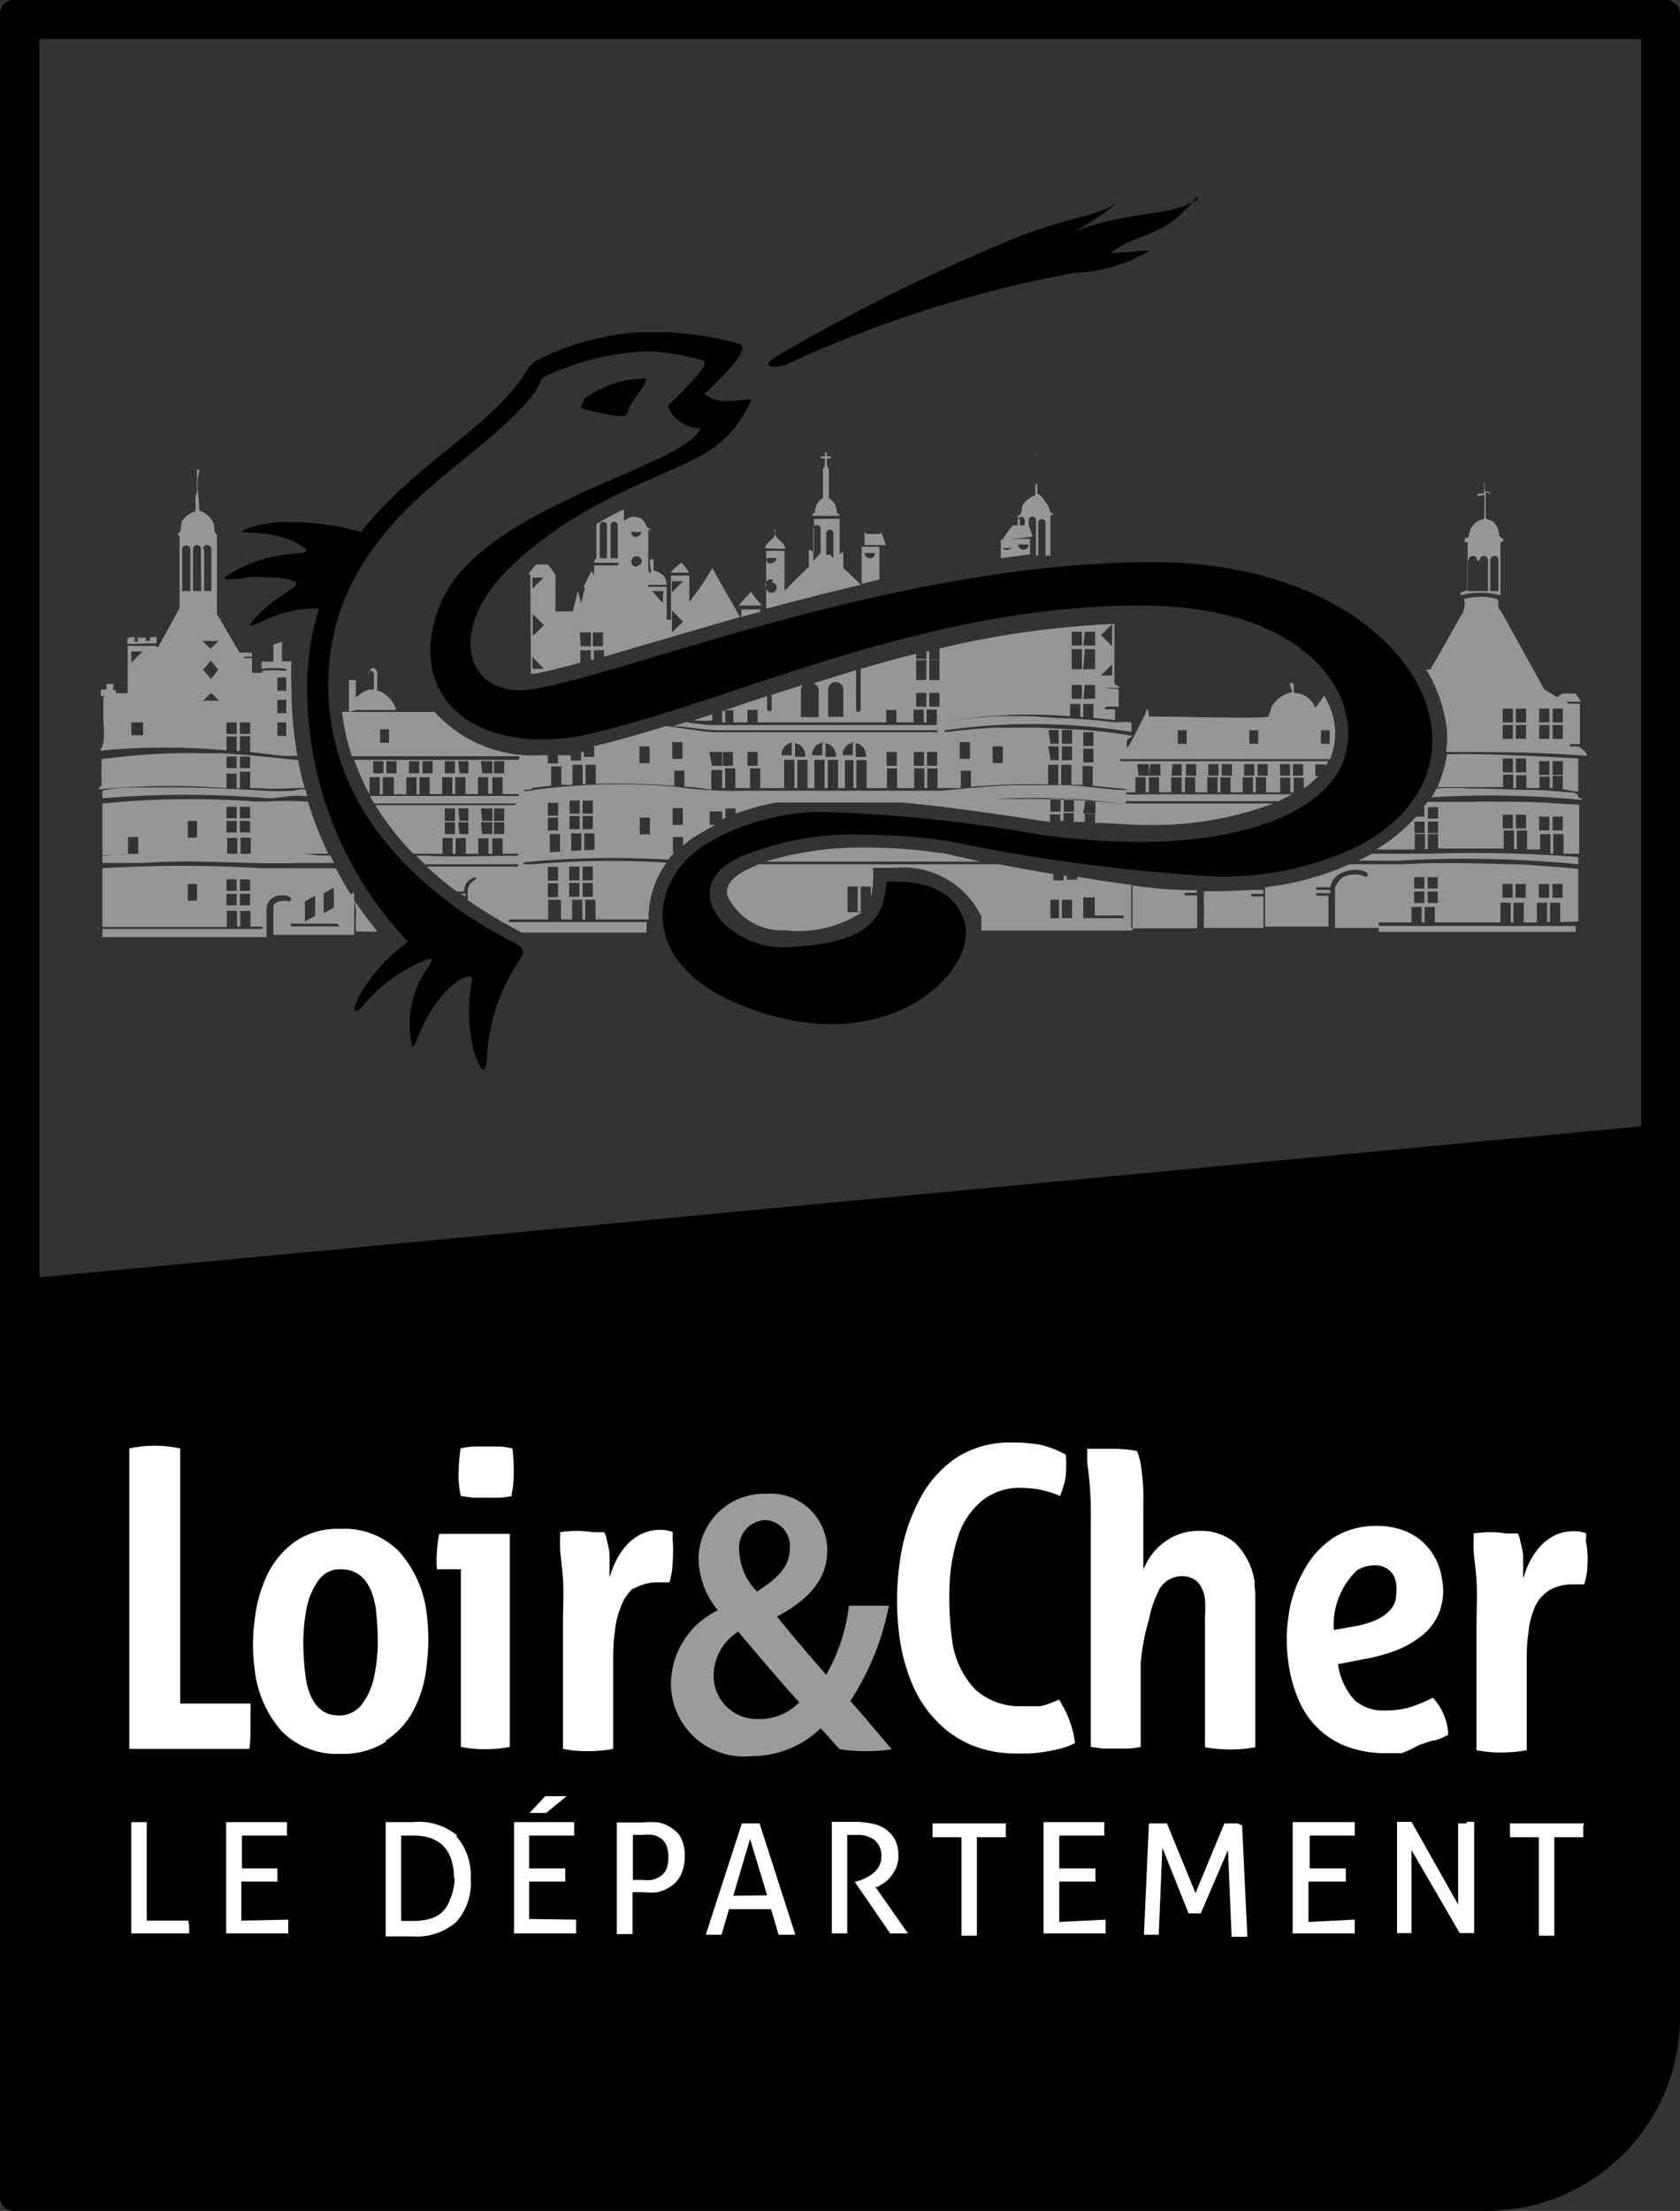
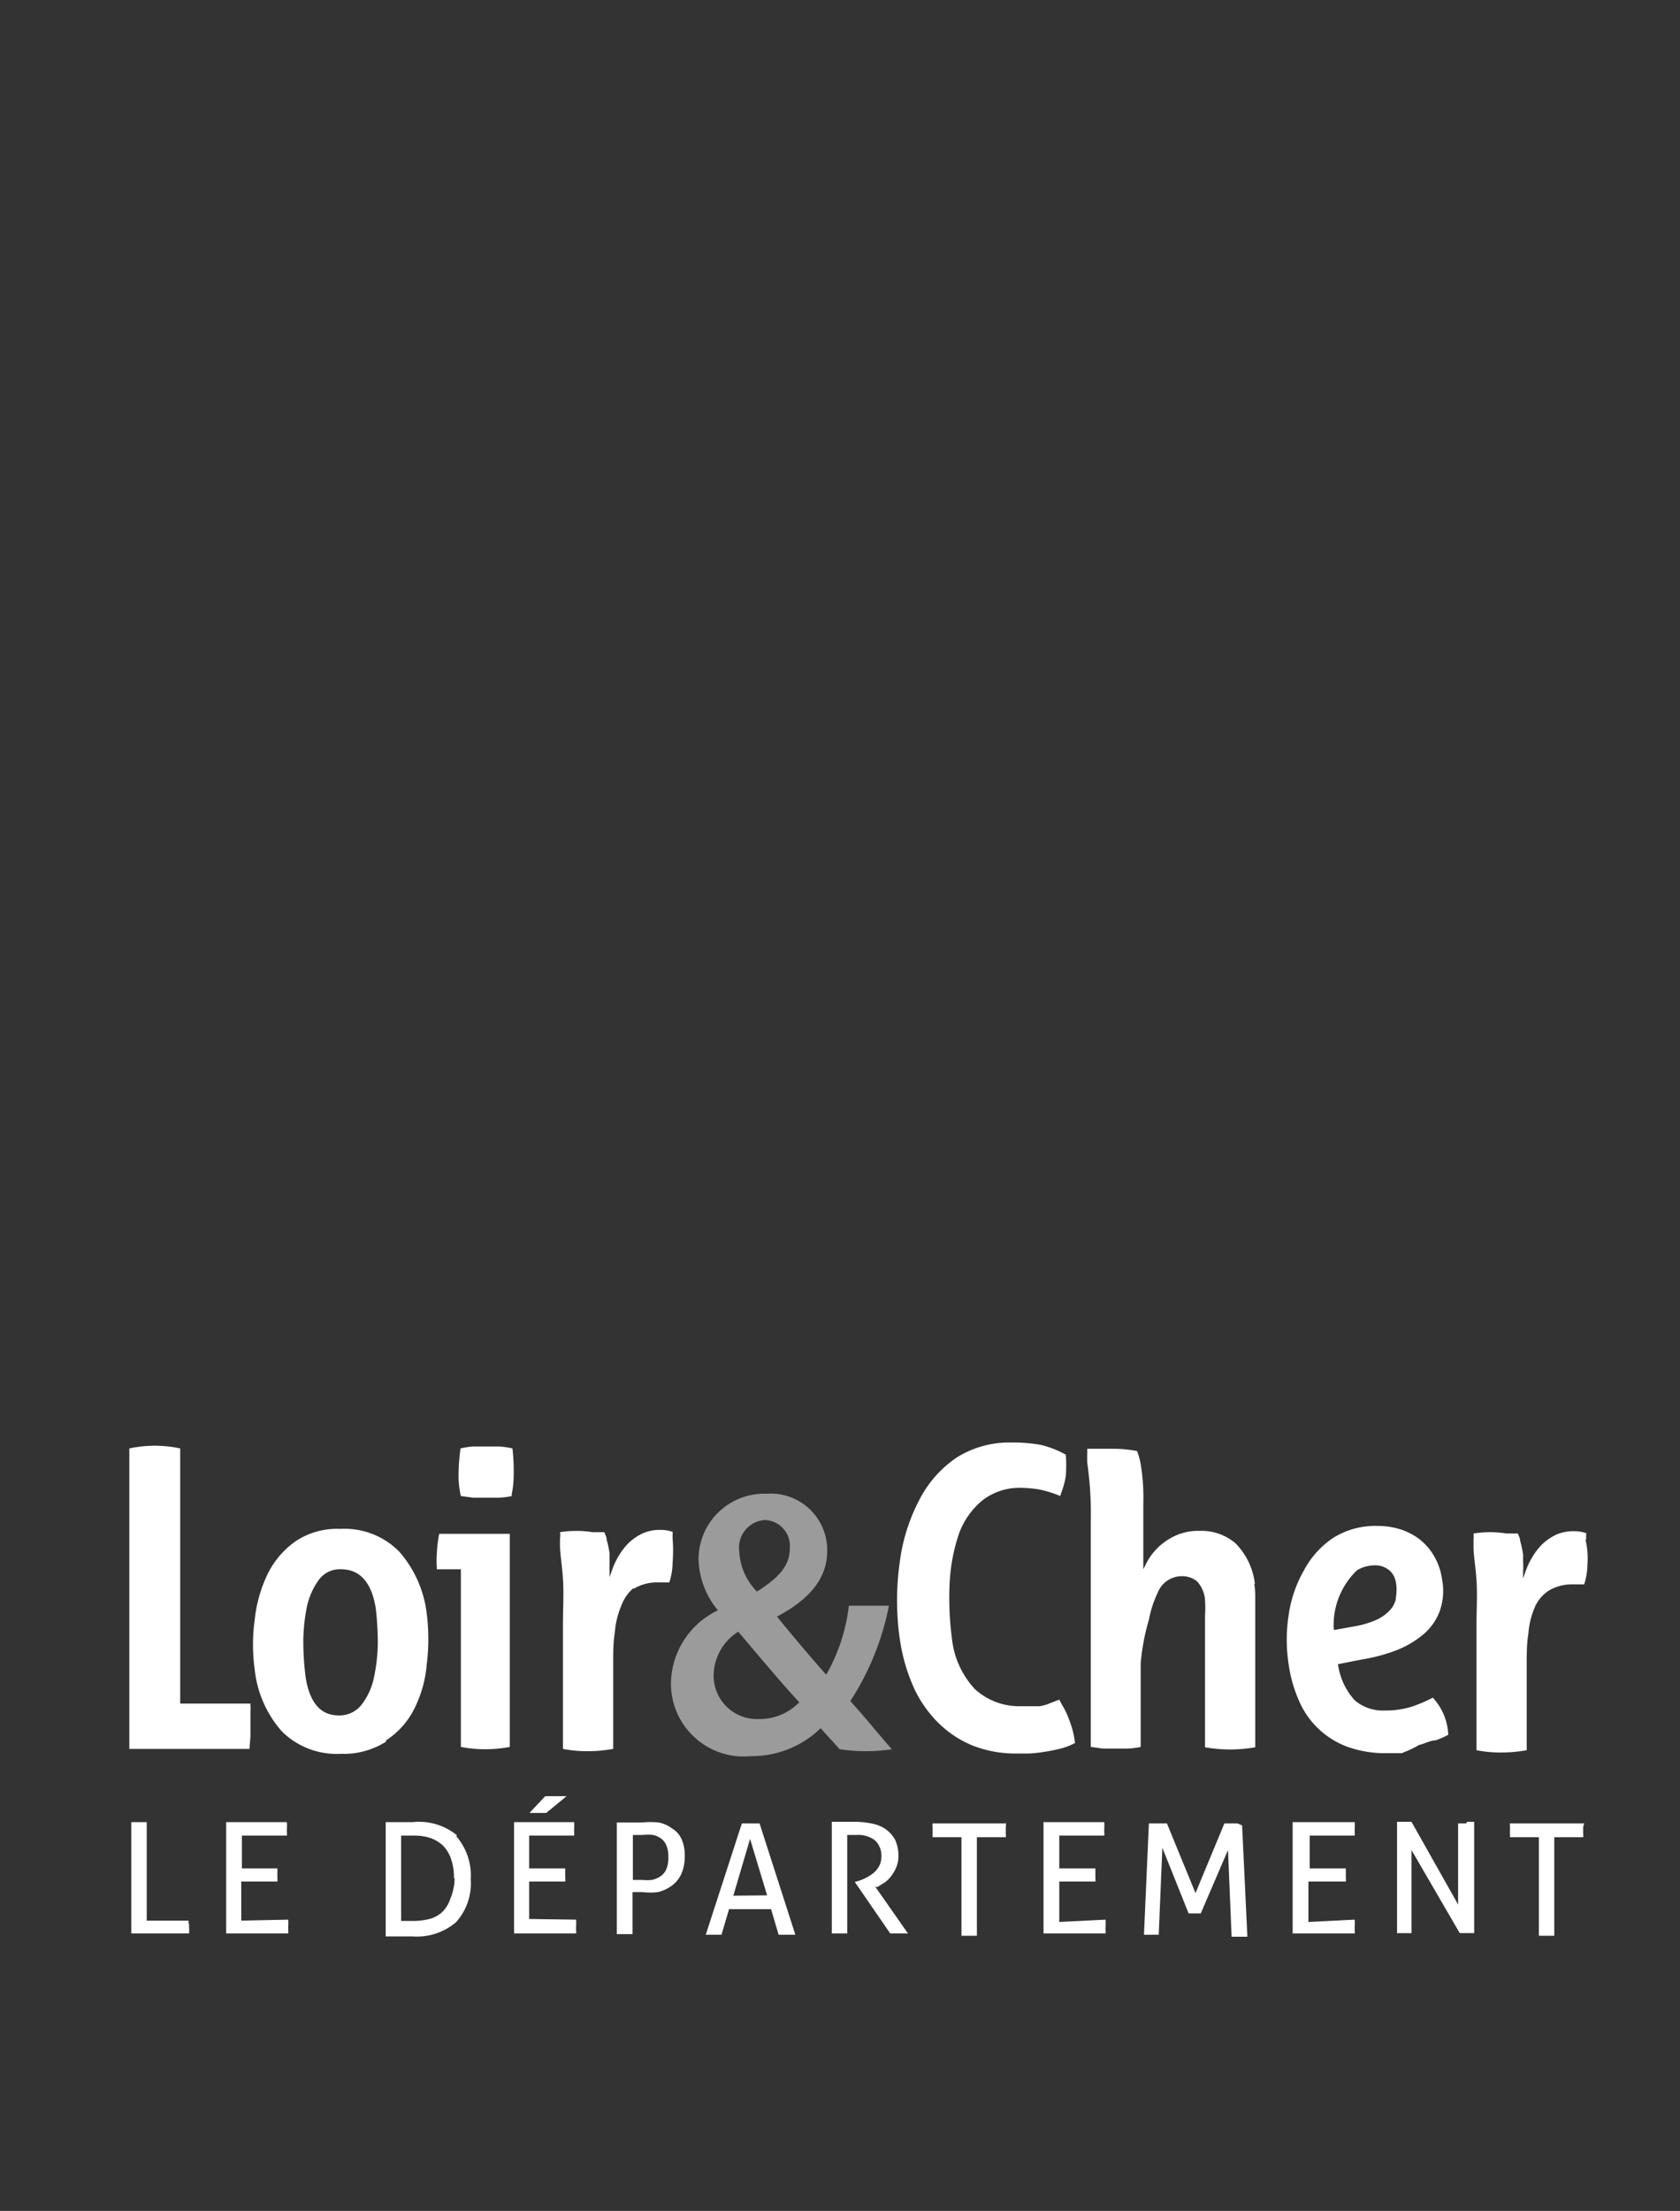
<svg xmlns="http://www.w3.org/2000/svg" id="Calque_1" data-name="Calque 1" viewBox="0 0 51.18 67.33">
  <rect x="0" y="0" width="51.18" height="67.33" fill="#333333" stroke="none" />
  <defs>
    <style>.cls-1{fill:#fff;}.cls-2{fill:#9c9b9b;}.cls-3{fill:#969696;}</style>
  </defs>
-   <path d="M50.75,0H.42a.42.42,0,0,0-.3.12A.42.42,0,0,0,0,.42V66.91a.42.42,0,0,0,.42.42H45.35a5.9,5.9,0,0,0,5.83-5.81V.43A.43.43,0,0,0,50.75,0ZM50,34.3,1.2,38.9V1.19H50Z" />
  <path class="cls-1" d="M5.76,58.57v.1a1.34,1.34,0,0,1,0,.21H4V55.49h.47v3H5.74a.36.36,0,0,1,0,.11m1.61-.11V57.3h1.1a.34.34,0,0,0,0-.1V57s0-.07,0-.1H7.37v-1H8.74a.34.34,0,0,0,0-.1V55.7a1.41,1.41,0,0,0,0-.21H6.89v3.39H8.78a.34.34,0,0,0,0-.1v-.11a1.41,1.41,0,0,0,0-.21Zm6.55-2.57a1.81,1.81,0,0,1,.44,1.3,1.76,1.76,0,0,1-.45,1.32,1.84,1.84,0,0,1-1.33.43l-.44,0-.37,0V55.49l.38,0,.44,0A1.83,1.83,0,0,1,13.92,55.89Zm-.07,1.29a1.72,1.72,0,0,0-.09-.6,1.05,1.05,0,0,0-.25-.41,1.09,1.09,0,0,0-.39-.23,1.59,1.59,0,0,0-.5-.07h-.19l-.19,0v2.6l.16,0h.2a2,2,0,0,0,.5-.06.92.92,0,0,0,.39-.21,1,1,0,0,0,.25-.41A1.66,1.66,0,0,0,13.85,57.18Zm2.55-2h.26l.62-.51-.15,0h-.34l-.16,0-.48.51h.25Zm-.26,3.23V57.3h1.1a.34.34,0,0,0,0-.1V57s0-.07,0-.1h-1.1v-1h1.37a.34.34,0,0,0,0-.1V55.7a1.41,1.41,0,0,0,0-.21H15.66v3.39h1.89a.34.34,0,0,0,0-.1v-.11a1.41,1.41,0,0,0,0-.21ZM20.76,56a1.19,1.19,0,0,1,.1.53,1.28,1.28,0,0,1-.11.55.91.91,0,0,1-.29.35,1.18,1.18,0,0,1-.41.19,1.83,1.83,0,0,1-.47,0h-.31V58.9h-.48V55.5l.17,0,.2,0h.41a2.63,2.63,0,0,1,.49,0,1,1,0,0,1,.41.18A.72.72,0,0,1,20.76,56Zm-.4.53a.81.81,0,0,0-.06-.33.49.49,0,0,0-.16-.21.64.64,0,0,0-.25-.11,1.55,1.55,0,0,0-.31,0h-.3v1.37h.29a1.43,1.43,0,0,0,.29,0,.76.76,0,0,0,.26-.11.49.49,0,0,0,.18-.22A.88.88,0,0,0,20.36,56.54Zm2.78-1,1.09,3.39h-.51l-.23-.78H22.21l-.23.78H21.5l1.1-3.39h.54Zm.23,2.19L22.85,56l-.51,1.73Zm3.35-.25.23-.14a1,1,0,0,0,.21-.21,1.17,1.17,0,0,0,.15-.27.88.88,0,0,0,.06-.33,1.13,1.13,0,0,0-.11-.51,1,1,0,0,0-.3-.32,1.11,1.11,0,0,0-.42-.16,2.5,2.5,0,0,0-.47-.05H25.7l-.17,0-.19,0v3.4h.47v-3h.3a.85.85,0,0,1,.54.16.63.63,0,0,1,.2.5.59.59,0,0,1-.08.31.7.7,0,0,1-.2.22,1.35,1.35,0,0,1-.26.15,1.43,1.43,0,0,1-.27.09h0v0l1.08,1.57h.54l-1-1.43Zm3.92-1.94H28.41a.34.34,0,0,0,0,.1v.22s0,.07,0,.1h.88v3h.47v-3h.88a.37.37,0,0,0,0-.11v-.21A.34.34,0,0,0,30.64,55.49Zm1.63,3V57.3h1.1a.34.34,0,0,0,0-.1V57s0-.07,0-.1h-1.1v-1h1.37a.34.34,0,0,0,0-.1V55.7a1.41,1.41,0,0,0,0-.21H31.79v3.39h1.89a.34.34,0,0,0,0-.1v-.11a1.41,1.41,0,0,0,0-.21Zm5.43-3h-.4l-.88,2.12-.87-2.12H35l-.15,3.39h.45l.11-2.65.8,2h.37l.83-1.93.11,2.64H38l-.16-3.39Zm2.16,3V57.3H41a.34.34,0,0,0,0-.1V57s0-.07,0-.1h-1.1v-1h1.37a.34.34,0,0,0,0-.1V55.7a1.41,1.41,0,0,0,0-.21H39.38v3.39h1.89a.34.34,0,0,0,0-.1v-.11a1.41,1.41,0,0,0,0-.21Zm4.8-3h-.24V58L43,55.48h-.44v3.39H43V56.34l1.47,2.53h.44V55.48h-.21Zm3.6,0H46a.34.34,0,0,0,0,.1s0,.07,0,.11a.45.45,0,0,0,0,.11s0,.07,0,.1h.88v3h.47v-3h.88a.37.37,0,0,0,0-.11v-.21A.34.34,0,0,0,48.26,55.49ZM7.63,52.88c0-.13,0-.27,0-.4s0-.24,0-.38a.35.35,0,0,0,0-.13.64.64,0,0,1,0-.09H5.49V44.11a3.68,3.68,0,0,0-1.55,0v9.15H7.6Zm4.13.16a2.41,2.41,0,0,1-1.38.37,2.37,2.37,0,0,1-1.79-.68,3.38,3.38,0,0,1-.83-1.88,5.6,5.6,0,0,1,0-1.53,4.26,4.26,0,0,1,.39-1.38,2.66,2.66,0,0,1,.85-1,2.27,2.27,0,0,1,1.36-.38,2.34,2.34,0,0,1,1.8.69A3.47,3.47,0,0,1,13,49.14a6.21,6.21,0,0,1,0,1.55,3.71,3.71,0,0,1-.39,1.37A2.44,2.44,0,0,1,11.76,53Zm-.25-3A9.38,9.38,0,0,0,11.45,49c-.12-.8-.48-1.21-1.06-1.21a.79.79,0,0,0-.69.34,2.16,2.16,0,0,0-.35.8A5.51,5.51,0,0,0,9.24,50a8.61,8.61,0,0,0,.07,1.07c.12.78.46,1.17,1,1.17a.85.85,0,0,0,.7-.32,2,2,0,0,0,.37-.78A5.29,5.29,0,0,0,11.51,50Zm4.1-5.93a2.44,2.44,0,0,0-.39-.06l-.4,0-.4,0a2.28,2.28,0,0,0-.39.06,6,6,0,0,0-.06.82,2.7,2.7,0,0,0,.07.63v0l.38.05h.79a2.32,2.32,0,0,0,.38-.05v-.06a3,3,0,0,0,.06-.6A6.09,6.09,0,0,0,15.61,44.1Zm-2.3,3.17a3,3,0,0,0,0,.51h0v0s0,0,0,0h.73v5.41a3.9,3.9,0,0,0,.73.07,4.06,4.06,0,0,0,.76-.07V46.71H13.38A3.73,3.73,0,0,0,13.31,47.27Zm6,1.1a1.39,1.39,0,0,1,.75-.19h.21l.12,0a2,2,0,0,0,.1-.6,4.54,4.54,0,0,0,0-.74l0-.12a.24.24,0,0,0,0-.08,1.14,1.14,0,0,0-.39-.06,1.29,1.29,0,0,0-.53.11,1.65,1.65,0,0,0-.41.28,2,2,0,0,0-.31.4,2.27,2.27,0,0,0-.21.45l-.07.2v-.22c0-.11,0-.2,0-.28l0-.23a3.6,3.6,0,0,0-.09-.42c0-.08-.05-.16-.07-.22l-.35,0a3.23,3.23,0,0,0-1,0,.57.57,0,0,1,0,.18l0,.24c0,.23.06.55.09,1s0,.9,0,1.43l0,3.75a3.81,3.81,0,0,0,.75.07,4.42,4.42,0,0,0,.78-.07l0-2.54c0-.38,0-.72.05-1a2.54,2.54,0,0,1,.19-.8A1.29,1.29,0,0,1,19.29,48.37Zm18.92-.14A2.1,2.1,0,0,0,37.64,47a1.59,1.59,0,0,0-1.09-.38,1.7,1.7,0,0,0-1,.29,1.84,1.84,0,0,0-.65.74l-.07.14,0-2a6.19,6.19,0,0,0-.07-1.14,2.18,2.18,0,0,0-.12-.46,3.78,3.78,0,0,0-.71-.07l-.42,0-.39,0a1.36,1.36,0,0,1,0,.17c0,.07,0,.15,0,.24a11.14,11.14,0,0,1,.11,1.82l0,6.85.37.05h.77a2.47,2.47,0,0,0,.38-.05l0-2.54A6.51,6.51,0,0,1,35,49.33a3.36,3.36,0,0,1,.27-.83A.79.79,0,0,1,36,48a.72.72,0,0,1,.47.16.94.94,0,0,1,.24.56,3.79,3.79,0,0,1,0,.49v4a4.37,4.37,0,0,0,1.53,0V49.09c0-.16,0-.31,0-.46S38.23,48.35,38.21,48.23Zm4.51,5.15-.48,0a3.4,3.4,0,0,1-1.2-.19,2.57,2.57,0,0,1-1.48-1.39,4.22,4.22,0,0,1-.32-1.11,4.91,4.91,0,0,1,0-1.53,3.8,3.8,0,0,1,.46-1.34,2.73,2.73,0,0,1,.9-1,2.41,2.41,0,0,1,1.33-.36,2.32,2.32,0,0,1,.7.1,1.9,1.9,0,0,1,.6.31,1.8,1.8,0,0,1,.44.51,1.93,1.93,0,0,1,.24.7,1.84,1.84,0,0,1-.08,1,1.7,1.7,0,0,1-.51.7,2.92,2.92,0,0,1-.81.47,5.24,5.24,0,0,1-1,.27l-.77.15v0a2.06,2.06,0,0,0,.51,1.1,1.32,1.32,0,0,0,.93.31,2.64,2.64,0,0,0,.79-.11,4.48,4.48,0,0,0,.66-.28v0a1.77,1.77,0,0,1,.47,1.13v0a2.4,2.4,0,0,1-.39.17c-.16,0-.32.1-.5.14A2.88,2.88,0,0,1,42.72,53.38Zm-2.1-3.75.61-.11a2.78,2.78,0,0,0,.68-.2,1.28,1.28,0,0,0,.4-.28.73.73,0,0,0,.19-.34c0-.07.13-.64-.21-.9a.66.66,0,0,0-.44-.14,1.07,1.07,0,0,0-.53.15,2.31,2.31,0,0,0-.71,1.77Zm7.68-2.75,0-.12a.24.24,0,0,0,0-.08,1.14,1.14,0,0,0-.39-.06,1.29,1.29,0,0,0-.53.11,1.65,1.65,0,0,0-.41.28,2,2,0,0,0-.31.4,2.27,2.27,0,0,0-.21.45l-.07.2v-.22a2.16,2.16,0,0,0,0-.28l0-.23a3.6,3.6,0,0,0-.09-.42c0-.08-.05-.16-.07-.22l-.35,0a3.16,3.16,0,0,0-1,0,1.13,1.13,0,0,1,0,.18l0,.24c0,.23.06.56.09,1s0,.89,0,1.43l0,3.75a3.81,3.81,0,0,0,.75.07,4.42,4.42,0,0,0,.78-.07l0-2.54c0-.37,0-.72.05-1a2.54,2.54,0,0,1,.19-.8,1.16,1.16,0,0,1,.43-.52,1.39,1.39,0,0,1,.75-.19h.21l.12,0a2,2,0,0,0,.1-.6A2.53,2.53,0,0,0,48.3,46.88ZM31.81,53.35a4.91,4.91,0,0,0,.5-.1,1.92,1.92,0,0,0,.44-.17,2.84,2.84,0,0,0-.18-.71,2.25,2.25,0,0,0-.21-.44l-.09-.17-.31.12a1.15,1.15,0,0,1-.29.08l-.27,0h-.3a2,2,0,0,1-1.4-.52A2.67,2.67,0,0,1,29,49.9a9.45,9.45,0,0,1-.07-1.69,5.53,5.53,0,0,1,.29-1.52,2.37,2.37,0,0,1,.71-1,1.85,1.85,0,0,1,1.2-.38,3.49,3.49,0,0,1,.53.05,3.24,3.24,0,0,1,.64.2,1.89,1.89,0,0,1,.06-.18,2.36,2.36,0,0,0,.11-.44,4.58,4.58,0,0,0,0-.64A3,3,0,0,0,31.7,44a4.84,4.84,0,0,0-.9-.07,3,3,0,0,0-1.66.46A3.45,3.45,0,0,0,28,45.69a5.59,5.59,0,0,0-.59,1.89,8.24,8.24,0,0,0,0,2.32,5.55,5.55,0,0,0,.4,1.43,3.6,3.6,0,0,0,.74,1.1,3.21,3.21,0,0,0,1.06.72A3.57,3.57,0,0,0,31,53.4h.34A3.91,3.91,0,0,0,31.81,53.35Z" />
  <path class="cls-2" d="M25.9,51.81a8.2,8.2,0,0,0,1.18-2.91l-.31,0h-.62l-.29,0h0A5.49,5.49,0,0,1,25.17,51c-.41-.46-1-1.15-1.5-1.77v0c1.08-.57,1.53-1.23,1.53-2a1.72,1.72,0,0,0-1.85-1.74,2,2,0,0,0-2.07,2,2.55,2.55,0,0,0,.59,1.55v0a2.5,2.5,0,0,0-1.43,2.24,2.22,2.22,0,0,0,2.45,2.2A3,3,0,0,0,25,52.63l.58.64h0a5.3,5.3,0,0,0,1.59,0h0c-.45-.51-.84-1-1.26-1.46m-2.6-5.52a.79.79,0,0,1,.75.87c0,.54-.36.9-1,1.31a1.88,1.88,0,0,1-.54-1.24A.84.84,0,0,1,23.3,46.29Zm-.19,6.06A1.32,1.32,0,0,1,21.74,51a1.6,1.6,0,0,1,.75-1.31c.71.84,1.41,1.67,1.86,2.15A1.68,1.68,0,0,1,23.11,52.35Z" />
-   <path d="M19.1,12.6c.11-.44.79-1.06.51-1.07a3.16,3.16,0,0,0-1.75.57c-.06,0-.19.32-.15.33s1.33.39,1.39.17" />
-   <path d="M35.13,17.12c-7.71,0-15.77,3.31-18.78,3.85a2.91,2.91,0,0,1-.49.05c-1.78,0-2.17-2-.27-3.79,2.11-2,4.55-2.68,5.51-3.23a3.43,3.43,0,0,0,1.77-1.79s0-.06,0-.06a5.5,5.5,0,0,1-.57.06l-.29,0a1,1,0,0,1-.55-.21s.5-.47.85-.87a1.87,1.87,0,0,0,.28-.42c.06-.14,0-.21-.07-.24a9.46,9.46,0,0,0-2.33-.35l-.76,0A8.14,8.14,0,0,0,16.3,11a.82.82,0,0,0-.24.27C15,13,12.6,14.14,11,16.2a8.13,8.13,0,0,0-2.14-.3,3.36,3.36,0,0,0-1.41.23c-.39.2.91-.1,1.8.54.42.31-.77,0-2,.67-.44.24-.46.3-.31.3s.34,0,.55-.05.55,0,.74,0a1.65,1.65,0,0,1,.76.13c.25.12-.57.39-1.2,1.08-.16.18-.19.25-.14.25a2.31,2.31,0,0,0,.43-.17,3.65,3.65,0,0,1,1.5-.35h.14A8,8,0,0,0,9.36,21a11.2,11.2,0,0,0,3.07,7.68,5.4,5.4,0,0,0-1.23,1.24c-.3.41-.49.87-.37.87s.17-.09.36-.31a4.79,4.79,0,0,1,1.89-1.29c.08,0,.09.06,0,.21a3,3,0,0,0-.52,2.49s.07-.05.11-.15c.51-1.39,1.32-2,1.61-2,.08,0,.12,0,.1.12-.29,1.41.16,2.71.36,2.71,0,0,.08-.08.09-.26a5.85,5.85,0,0,1,1-3.08c.1-.15.19-.3-.07-.47S10,26.18,10,20.86c0-4,3.12-6,4.82-7.44,1.3-1.1,1.58-1.61,1.64-1.78a.26.26,0,0,1,.16-.18,7.82,7.82,0,0,1,3.1-.76,6.5,6.5,0,0,1,1.7.28c.34.06-1.08,1.38-1.08,1.38a1.07,1.07,0,0,0,1,.68h0c-.45,1.19-6.72,2.36-7.93,5.37-1,2.52.63,4.11,3.1,4.11a6.47,6.47,0,0,0,1.53-.19c4.31-1,10.09-3.89,16.71-3.89,5.9,0,7.28,3.72,5.74,5.45-.88,1-2.8,1.75-5.8,1.75a21.73,21.73,0,0,1-3.24-.26,43.67,43.67,0,0,0-6-.64,6.92,6.92,0,0,0-4,1c-1.78,1.15-2.14,4,2,5.17a6.72,6.72,0,0,0,1.86.28c2.83,0,4.45-2,4.06-3.16s-1.66-1.18-2.18-1.18H27c-.06,1.26-.72,1.92-3.16,2h0c-1.67,0-3.26-1.78-1.35-2.73a9,9,0,0,1,3.87-.7,17.61,17.61,0,0,1,2.56.2A55.71,55.71,0,0,0,37,26.69a9.52,9.52,0,0,0,4.35-.91c4.86-2.53,1.58-8.66-6.21-8.66" />
-   <path d="M36.46,6c-1.07,1.32-1.67,1-2.63,1.7.7,0,.91-.1,1.17-.05a4.83,4.83,0,0,1-2.27.66A36.34,36.34,0,0,0,24,11.08a1.21,1.21,0,0,1-.37.09c-.29,0-.23-.11-.2-.15a2.39,2.39,0,0,1,.28-.2,58.38,58.38,0,0,1,6.9-3.44c2-.84,2.62-.7,3.42-1.2a9.33,9.33,0,0,1-1.29.88c1.49-.64,3-.45,3.76-1" />
-   <path class="cls-3" d="M34.35,28.34a.05.05,0,0,0,0,0h0l-4.46,0a2.34,2.34,0,0,0,0-.38h4.34a0,0,0,0,0,0-.08h-.88v-.55H33V28h-.34V27.4h-.31V28h-.09V27.4H32V28h-2.1s0-.05,0-.08a2.63,2.63,0,0,0-2.62-1.49H27l-.4,0,0,.4a2.74,2.74,0,0,1-.07.5V27h-.31v.76h-.09V27h-.31v.78l0,0h0v0h.44a3.55,3.55,0,0,1-2.35.55,1.84,1.84,0,0,1-1.75-1.05c-.07-.3.13-.57.6-.8l.35-.16c.3,0,.62,0,1,0,0,0,3.86,0,4,0,1.24,0,1.57,0,2.3,0l.77.14.91.16v.19h.31v-.14l.1,0v.12h.31V26.7c.56.09,1.13.18,1.69.25h0a0,0,0,0,1,0,0V27s0,0,0,.07v1.26M22.1,24.91v-.29h.31v.16a7.34,7.34,0,0,1,1.63-.4c-.9,0-1.94,0-2.91,0h0a23.23,23.23,0,0,0-5.14.06l0,0,.06,0a26.77,26.77,0,0,1,5.73,0h3l.74,0,.83,0c.84,0,1.77,0,2.71,0a20.88,20.88,0,0,1,5.24.05v0a27.17,27.17,0,0,0-3.12-.16l-.47,0-1,0,0,0c-.47.07-1.6.08-2.44.09,1.27.11,2.71.31,4.35.56l.37.05V24.8h.31V25h.1v-.24h.31v.27l.34,0v-.24h.31v.27c.49,0,1,.06,1.43.06a10.52,10.52,0,0,0,4-.65H34.3s0-.05,0-.07c1.44,0,3,0,4.65,0l.41-.21H34.79a3.93,3.93,0,0,1-.48,0s0,0,0-.06h.28v-.46h.31v.46H35v-.46h.31v.46h.37v-.46H36v.46h.1v-.46h.31v.46h.37v-.46h.31v.46h.09v-.46h.31v.46h.37v-.46h.31v.46h.09v-.46h.31v.46H39v-.45h.31v.45h.1v-.45h.31v.33a2.07,2.07,0,0,0,.37-.31v0h0l.07-.07h-.09v-.35h.31v.05a1.09,1.09,0,0,0,.08-.15c-2.15,0-4.06,0-6.34,0t0-.06c2.07,0,4.2,0,6.4,0a2.09,2.09,0,0,0-.06-1.71l-.12-.23c-.09.13-.17.25-.27.38l0,0v0a.71.71,0,0,0-.35-.39.79.79,0,0,0-.22-.06c-.19,0,0-.26-.14-.31s0,.17,0,.28a1,1,0,0,0-.27.1.89.89,0,0,0-.36.36c0,.08-.07.2-.09.28s-2.78,0-3.64,0l0,0c0-.09,0-.19-.07-.23a.89.89,0,0,1-.11.3l0,0c-.15.28-.3.62-.48.89a.48.48,0,0,1,0-.24c0-.06.13-.07.15-.13-.3-.06-1-.15-1.58-.19l-1.25-.06h-.66l-.67,0c-.14,0-.93.06-1.55.14,0,0,0,0,0-.06a19,19,0,0,1,5.69.05V22A2.63,2.63,0,0,0,34,22l-.54-.06-.8-.06c-.49,0-1-.07-1.49-.07-.16,0-.67,0-.77,0a15.52,15.52,0,0,0-1.7.18l0,0a15.86,15.86,0,0,1,3.9-.18v-.37h.31v.4h.09v-.4h.31v.42h0l.66.07v-.32a.94.94,0,0,0-.3,0,.38.38,0,0,1,0-.08,1.34,1.34,0,0,1,.41,0V21c-.13-.06-.26,0-.39-.05l0,0c.1,0,.26,0,.38,0s-.07-.08-.12-.12V19a27.84,27.84,0,0,0-5.33.75v.34h-.31v-.26l-.09,0v.24h-.31v-.16c-.57.14-1.14.3-1.69.46v1.24a.07.07,0,0,1-.14,0v-1.2l-1.3.4a.23.23,0,0,1,.16.22v.81H24.4V21a.24.24,0,0,1,.05-.14l-.94.3v.43a.07.07,0,0,1-.14,0v-.39c-.31.1-.63.2-.93.31l-.36.12h.26V22h.43v-.38h.31V22c1.32,0,2.63,0,3.92,0v-.38h.31V22h.52v-.39h.31V22h.09v-.39h.31v.42h0s0,0,0,.05h-.87s-5.64,0-6,0a6.56,6.56,0,0,1-.76-.09l-.42.13.24,0c.48.07,1,.12,1.14.12,2.19,0,4.61,0,6.69,0l0,0s0,0,0,.06c-2.24,0-4.36,0-6.64,0a4,4,0,0,1-.71-.06l-.92-.13c-.74.23-1.46.44-2.14.6h-.05v.34h-.31V22.9l-.09,0v.26h-.31V23L17,23v.25h-.31V23h-.21a4.05,4.05,0,0,1-3.24-1.32l-2.47,0h-.35a7,7,0,0,0,.3,1.35l5.08,0c.06,0,0,.07,0,.11-1,0-1.75,0-2.75,0H10.79a7.13,7.13,0,0,0,.47,1.05h0v-.52h.31v.52h.09v-.52H12v.52h.38v-.52h.31v.52h.09v-.52h.31v.51h.38v-.51h.31v.51h.09v-.51h.31v.51h.38v-.51h.31v.5H15v-.5h.31v.51h.49s0,0,0,.06H11.27l.13.23c1.49,0,3,0,4.34,0l0,0s0,0-.07.05c-.88,0-1.9,0-2.79,0-.53,0-1,0-1.45,0A8.85,8.85,0,0,0,12.59,26h.89v-.48h.31V26h.09v-.48h.31V26h.38v-.47h.31V26H15v-.47h.31V26h.47s0,0,0,.06c-.88,0-1.92.05-2.81,0l0,0h-.29l.26.26,2.84,0s0,.05,0,.07H13a10.52,10.52,0,0,0,.9.75.49.49,0,0,0,.24,0,.45.45,0,0,1,.12-.31c.08-.05.16-.12.23-.11s-.1.14-.15.17h0a.61.61,0,0,0-.09.18v.34a14,14,0,0,0,1.46.89l.18.1,0,0c1.31,0,2.56,0,3.81,0a.59.59,0,0,1,0-.13c0-.06,0-.13,0-.19h-4.2a0,0,0,0,1,0-.08h1.2v-.6h.39v.6h.34v-.6h.31v.6h.09v-.6h.31v.6h1.62a2.83,2.83,0,0,1,.55-1.73,27.79,27.79,0,0,0-4.08.05c-.1,0-.19,0-.27,0s0,0,0-.06a28.14,28.14,0,0,1,4.4-.08c.06-.07.11-.15.18-.22a21.85,21.85,0,0,0-4.58.08l0,0a0,0,0,0,1,0,0h0l0,0,.79-.08V25.4h.31v.52l.34,0v-.54h.31v.53h.09v-.53h.31v.52c.8,0,1.59,0,2.39.05v-.46h.31v.26a2.82,2.82,0,0,1,.39-.29l.44-.26h0l.15-.08h-.17v-.41H22V25C22,24.93,22.07,24.92,22.1,24.91Zm1.09-6.5a2.21,2.21,0,0,1-.31-.39c-.12.12-.25.27-.38.42h.69ZM4.77,19.59v-.12s0-.07,0-.07H4.57s0,.05,0,.12H4.44v-.1s0,0-.09,0-.13,0-.15,0,0,.07,0,.12h-.1s0-.14,0-.14-.22,0-.22.05v.16Zm16-2.46a1.41,1.41,0,0,0-.34.31H21C20.93,17.34,20.86,17.24,20.76,17.13Zm4.34-1.42h.46c0-.06,0-.05-.08-.09a.48.48,0,0,0-.24-.45s0,0,0,0v-.89a.24.24,0,0,1-.06-.14h0v-.18h.12v-.06h-.12v-.12h-.06v.12H25v.06h.13v.18h0a.33.33,0,0,1-.06.14v.89s0,0,0,0a.48.48,0,0,0-.24.45s-.1,0-.08.09Zm-1.53,1h.34c0-.21-.31-.26-.3-.5a.08.08,0,0,0,0-.08h0a.07.07,0,0,0,0,.08c0,.23-.29.27-.31.49Zm3.26-.53s0-.09,0-.09,0,0,0,.09,0,.08-.06.08h-.38s-.06-.05-.06-.09a.09.09,0,0,0,0-.08s0,.09,0,.09v.42h.65ZM44.5,18.13a2.36,2.36,0,0,1,1.21,0,.12.12,0,0,0,0-.08s0,0,0,0h0l0,0V16.52l.09-.05c0-.1-.08-.09-.13-.15a.57.57,0,0,0-.18-.43.41.41,0,0,0-.17-.07.1.1,0,0,1-.06-.05c0-.06,0-.21,0-.28l0-.05s0-.23,0-.4.14,0,.2,0-.13,0-.2-.06,0-.25-.05-.28V15c0,.06-.19,0-.21.07s.16,0,.22,0v.38s0,.07,0,.06v.26s-.08.09-.11.06a.55.55,0,0,0-.36.5c0,.07-.14,0-.13.13s.06,0,.09.07v1.42C44.59,18.05,44.45,18,44.5,18.13ZM10.85,27.82h0s0,0,0,0h0a3.16,3.16,0,0,0,0,.55h.65c-.2-.25-.45-.57-.71-.95A2.2,2.2,0,0,1,10.85,27.82Zm3.33-.52v-.08a.32.32,0,0,0-.14,0Zm-3.31-5.68,1.2,0a.86.86,0,0,0-.35-.48.49.49,0,0,0-.23-.11h0s0-.26,0-.46a.25.25,0,0,0,0-.12c-.06-.1-.11-.11-.11-.11s0-.18,0-.18,0,.17,0,.17l-.09.06a.38.38,0,0,0-.08.18c0,.19,0,.38,0,.45a.55.55,0,0,0-.23.11l-.14.11s0,0,0,0v-.09c0-.15,0-.44,0-.44h-.21v.19c0,.27,0,.53,0,.78ZM9.27,26l-.53,0c-.19,0-.83,0-1,0C6.92,26,6,26,5.17,26l-.64,0c-.48,0-.94,0-1.41.07v.21l1.28,0c1.59-.12,3.08.05,4.67,0l1.11,0a1.63,1.63,0,0,1-.11-.23H9.86C9.76,26.07,9.36,26,9.27,26ZM8.1,24.41H7.81a27.19,27.19,0,0,0-4.69.06v.33c0,.46,0,1.25,0,1.25L3.9,26h0v-.51h.31V26c.91,0,1.81,0,2.71,0v-.48h.31V26h.1v-.49h.31V26h.15c.19,0,.71,0,.81,0l.68,0,.51,0H10a11.71,11.71,0,0,1-.62-1.59H9.33A10,10,0,0,0,8.1,24.41Zm.82-.33a8.17,8.17,0,0,1-.86,0c-.85-.05-1.62-.09-2.43-.1-.33,0-1,0-1.34,0s-.76,0-1.17.1v.23a30.54,30.54,0,0,1,5.06,0,5.16,5.16,0,0,0,.58-.06,2.83,2.83,0,0,1,.6,0l-.06-.21-.14,0ZM23.9,18h0V16.78a5.23,5.23,0,0,0-.56,0v1.76c.92-.25,1.89-.5,2.89-.73l-.54-.52v-.51h0s-.07.1-.11.08c0-.37,0-.7,0-1.06h-.78v1c0,.05-.1-.08-.16-.05v.51C24.35,17.54,24.13,17.75,23.9,18Zm24.18,6.1,0-1,0,0c-1.21-.07-2.81-.16-4-.13a3.83,3.83,0,0,1-.29,1c.64,0,1.38,0,2,0v-.38h.31V24h.09v-.39h.31V24l.4,0v-.35h.31V24h.09v-.37h.31v.4A4,4,0,0,0,48.08,24.11Zm-4-1.2c1.46,0,2.85,0,4.26.12,0-.14-.16-.21-.23-.28a.92.92,0,0,0-.28,0s0-.07,0-.08h.3l0-1.23h-.33s-.06,0-.06-.06,0,0,.07,0h.36L48,21.12H47.6l-.17.11-.21-.13L47.05,21l-1.34-2.42c-.14-.1,0-.29-.11-.34a1.93,1.93,0,0,0-1,0,.59.59,0,0,1-.1.52c-.1.17-.52.94-.93,1.63h-.12a4.43,4.43,0,0,1,.52,1.25A2.93,2.93,0,0,1,44.05,22.91ZM23.31,26.24c1.79,0,3.66,0,5.24,0l1.33,0L28.82,26a16.54,16.54,0,0,0-2.49-.19A10.14,10.14,0,0,0,23.31,26.24Zm2.93-8.46v0l.55-.13v-1h-.54v1.1Zm4.25-1.35V17l.89-.12v-.47l-.29,0ZM6.9,22.85v-.42h.31v.44h.1v-.45h.31v.48l1,.12h.44a12,12,0,0,1-.18-2,8.38,8.38,0,0,1,0-.88l-.29,0v-.6l-.26.09v.52l-.36,0v.22a2.67,2.67,0,0,1,.75,0l0,0s0,0,0,.06a3.53,3.53,0,0,0-.73,0,.11.11,0,0,0,0,.06H7.68c0-.13,0-.26,0-.44a1.09,1.09,0,0,0-.24,0V20a1.91,1.91,0,0,1,.24,0v-.12a2.44,2.44,0,0,0-.38,0l-.69-1.18V16.36l0-.08c-.12-.08-.06-.22-.1-.34a.71.71,0,0,0-.44-.39c0-.49-.12-.8,0-1.19l0-.06H6V15c-.1.2,0,.39-.06.58a.67.67,0,0,0-.35.23c-.14.13,0,.37-.19.46,0,0,0,0,.07.06l0,2.18c-.22.42-.43.8-.66,1.21l-.07-.05H3.89c0,.46,0,1.42,0,1.44H3.53s0-.09,0-.09H3.45s0-.19,0-.19H3.24V21H3.07a0,0,0,0,0,0,0v.2h.19a0,0,0,0,1,0,0s0,0,0,0-.11,0-.11.05v.67c0,.33.08.64-.1.94A21.1,21.1,0,0,1,6.9,22.85ZM43.5,26H41.79l-.28.15-.14.06h1.24a35.43,35.43,0,0,1,5.47.11v-.22A40.91,40.91,0,0,0,43.5,26Zm4.58,2.06v-1.6s-1.23-.12-2-.14c-.37,0-2.2-.08-3.33,0l-.84,0h-.8a8.83,8.83,0,0,1-2.57.7s0,0,0,.05v1.15h1.93v-.94H40.1a0,0,0,0,1,0-.08h.42V27.1H40.1a0,0,0,1,1,0-.08h.43c.06-.41.5-.53.75-.53a.66.66,0,0,1,.36.08.07.07,0,0,1-.08.12.6.6,0,0,0-.29-.06.87.87,0,0,0-.39.1,1,1,0,0,0-.21.3c0,.42,0,.8,0,1.23H42s0,.1,0,.12h6V28.2c-2,0-4,0-6,0,0,0,0-.06,0-.11h1v-.47h.31v.47h.09v-.47h.31v.47h2v-.6h.31v.6h.09v-.6h.31v.6h.4v-.6h.31v.59h.09v-.59h.31v.59ZM37,27.14h-.32a4.5,4.5,0,0,0,0,.52v.19a2.94,2.94,0,0,0,0,.41h1.81V27.3h-.37a0,0,0,0,1,0-.08h.37V27.1h-.29C37.77,27.12,37.37,27.14,37,27.14Zm11-3c-.11,0-.87-.07-1.13-.08-.68,0-1.42-.05-2.05-.05a9.57,9.57,0,0,0-1.06,0c-.05.09-.09.18-.15.27a29,29,0,0,1,4.57.08l0-.05C48,24.31,48.14,24.12,47.94,24.18ZM34.52,28.27l1.95,0v-1h-.38a0,0,0,0,1,0-.08h.37v-.08q-1,0-2-.15v1.29ZM6.9,24v-.44h.31V24h.1V23.5h.31V24l.31,0c.39.05.79,0,1.23,0l.12,0c-.08-.28-.14-.56-.2-.86H9v0l0,0c-.7-.07-1.54-.17-2.28-.2H6.1a19,19,0,0,0-3,.18,6.64,6.64,0,0,0,0,.76c0,.05-.1.11-.09.16A23,23,0,0,1,6.9,24Zm15.68-5.21.58-.16v-.07s-.53,0-.57,0Zm-11.9,8.44c-.15-.24-.3-.5-.45-.79-.38,0-.77,0-1.15,0s-1,0-1.14,0a40.82,40.82,0,0,0-4.82,0l0,1.79H6.91v-.49h.31v.48h.1v-.48h.31v.48H8l0,0s0,0,0,.07H3.12c0,.05,0,.21,0,.25h5V28.4a0,0,0,0,1,0,0v-.73a.43.43,0,0,1,.48-.4.43.43,0,0,1,.23.05.07.07,0,1,1-.08.12.31.31,0,0,0-.15,0h0a.34.34,0,0,0-.27.13l0,.9h2.46V27.18ZM31.46,16.34,31.34,16h0v-.16a.11.11,0,0,1,.22,0v.08c0,.3,0,.73,0,1h.07v-1a.11.11,0,0,1,.22,0v1H32V15.69l.08,0c0-.09-.09-.05-.09-.12s-.19-.44-.39-.55v-.31l0,0v-.88l0,0c-.05,0,0,0,0,.09v.79a.31.31,0,0,1-.06.06,3.05,3.05,0,0,0,0,.31.81.81,0,0,0-.35.25c-.11.12,0,.31-.18.38a.06.06,0,0,0,0,.06s.06.06.06.06V16l-.22,0a5.45,5.45,0,0,0-.32.45l.7-.08Zm14.15,8.08a5,5,0,0,0-.69,0s-.54,0-1.14,0l-.3,0-.09.13v.32h-.25a5.1,5.1,0,0,1-1.22,1H43.1v-.47h.31v.46h.09v-.46h.31v.44c.65,0,1.31,0,2,0v-.55h.31v.57h.09v-.57h.31v.58l.4,0V25.4h.31V26h.09V25.4h.31V26l.48,0V24.51L47,24.44S46.07,24.4,45.61,24.42Zm-29.44-3.9h.1c.38-.07.86-.19,1.41-.34V19.8H18v.29l.09,0V19.8h.31V20l1.46-.43,2.68-.78c-.28-.51-.57-1-.84-1.49h0A9,9,0,0,1,21,18.33c0-.26,0-.55,0-.8h-.56v1.34h-.13s0-.61,0-1h-.56v-.06h.55a.27.27,0,0,0,0-.12.46.46,0,0,0-.39-.31v-.29s0-.08-.08-.06,0,.24,0,.36-.07,0-.08,0V16.14s.06,0,.08,0-.08-.05-.12-.1-.08-.3-.41-.3a.37.37,0,0,0-.29.14v-.37h0q-.4.19-.84.45V17s-.1.07-.06.14h.71c.08,0,0,.05,0,.08H18.1c0,.12,0,.19,0,.3s0-.07-.08-.12a3.27,3.27,0,0,0-.23.46c-.05.08.12,0,.15,0s-.08,0-.1,0-.1.38-.14.51h0a3.47,3.47,0,0,0-.1-.37h0c-.05.22-.09.39-.15.62h-.53l0,0V17.51h0s-.2-.32-.25-.32h-.31c-.06,0-.27.31-.27.31h.07C16.15,18.56,16.18,19.65,16.17,20.52Zm5.53,1.23-.57.19a5.07,5.07,0,0,0,.57,0Zm25.6,1.43h.31v.42H47.3Zm-.41,0h.31v.42h-.31Zm-.71-.08h.31v.42h-.31Zm-.4,0h.31v.42h-.31Zm-6.39.17h.31v.35h-.31Zm-.4,0h.31v.35H39Zm-.68,0h.31v.35h-.31Zm-.41,0h.31v.35H37.9Zm-.68,0h.31v.35h-.31Zm-.41,0h.31v.35h-.31Zm-.68,0h.31v.35h-.31Zm-.41,0H36v.35h-.31Zm-.68,0h.31v.35H35Zm-.4,0H35v.35h-.31ZM47.3,21.58h.31V22H47.3Zm0,.5h.31v.42H47.3Zm-.41-.5h.31V22h-.31Zm0,.5h.31v.42h-.31Zm-.71-.5h.31V22h-.31Zm0,.5h.31v.42h-.31Zm-.4-.5h.31V22h-.31Zm0,.5h.31v.42h-.31Zm-5.54.16h.27v.41h-.27Zm-2.18,0h.27v.41h-.27Zm-2.18,0h.27v.41h-.27Zm-2-1.67h-.34l.34-.34Zm0-1.56v.67l-.34-.34Zm-.83.23h.31v.42H33Zm0,.53h.31v.61H33Zm0,1.09h.31v.42H33Zm-.4-1.62h.31v.42h-.31Zm0,.53h.31v.61h-.31Zm0,1.09h.31v.42h-.31ZM31.26,16,31,16v-.15a.11.11,0,1,1,.22,0V16Zm-.1.58h.18a.16.16,0,1,1-.32,0Zm-.3,0a.16.16,0,0,1-.16.16.15.15,0,0,1-.1,0,.12.12,0,0,1-.05-.05v0s0,0,0,0h.32ZM18.49,17h-.22v-1a.11.11,0,1,1,.22,0v1Zm.33,0H18.6v-1a.11.11,0,1,1,.22,0v1Zm-2.6.59h0v0h.34l-.34.34v-.13C16.21,17.74,16.23,17.67,16.22,17.61Zm0,2.72V20l.35.37h-.34m0-1v-.67l.34.34Zm1.43-.11H18v.42h-.31Zm.4,0h.31v.42h-.31Zm1.33-2a.16.16,0,1,1,.16-.16A.16.16,0,0,1,19.41,17.23Zm0-.9a.16.16,0,0,1-.16-.16h.31A.14.14,0,0,1,19.41,16.33Zm.8,2-.07-.07,0,0L19.87,18h.34Zm.28-.66h.34l-.34.34Zm0,1.56v-.67l.34.34Zm2.9-2.27h.28a.16.16,0,0,1-.16.16.16.16,0,0,1-.09,0h0a.16.16,0,0,1-.05-.11h0Zm.13.74a.16.16,0,1,1-.16.16A.16.16,0,0,1,23.56,17.67Zm1.5-.89-.22.24V16.1a.11.11,0,1,1,.22,0v.68Zm.17.07,0,0h0l0,0v-.67a.11.11,0,0,1,.22,0V17l-.11-.12Zm.53,4.92h-.47V21a.23.23,0,0,1,.23-.23.23.23,0,0,1,.23.23v.81ZM26.5,17a.16.16,0,0,1-.16-.16h.31A.14.14,0,0,1,26.5,17Zm1.41,4.1h.31v.42h-.31Zm0-1h.31v.61h-.31Zm.4,1h.31v.42h-.31Zm0-1h.31v.61h-.31Zm-17.1.42a.09.09,0,1,1,.18,0V21h-.18ZM4,22h.36v.39H4ZM4,20.18v-.34h.34Zm2.18-3.46a.12.12,0,0,1,.13-.12.13.13,0,0,1,.13.12V18H6.22V16.72ZM5.8,18H5.55V16.73a.12.12,0,0,1,.13-.12.12.12,0,0,1,.12.12Zm.33,0H5.88V16.72A.12.12,0,0,1,6,16.6a.12.12,0,0,1,.12.12Zm.06,3.34.24-.24.24.24Zm0-.94.23-.28.23.27-.22.29Zm.22-.64-.24-.24h.49ZM6.9,22h.31v.35H6.9Zm.41,0h.31v.35H7.31Zm1.14,0h.27v.41H8.45Zm0-.69h.27v.41H8.45Zm0-.68h.27v.41H8.45Zm3.13,1.58h.27v.41h-.27Zm-4.68.83h.31v.35H6.9Zm.41,0h.31v.35H7.31Zm4.06.14h.31v.37h-.31Zm.4,0h.31v.37h-.31Zm.69,0h.31v.37h-.31Zm.41,0h.31v.37h-.31Zm.68,0h.31v.37h-.31Zm.41,0h.31v.37H14Zm.69,0H15v.37h-.31Zm.4,0h.31v.37h-.31ZM5.72,25H6v.51H5.72ZM6.9,25h.31v.35H6.9Zm0-.43h.31v.35H6.9Zm.41.43h.31v.35H7.31Zm0-.43h.31v.35H7.31Zm6.24.47h.31v.36h-.31Zm0-.42h.31V25h-.31Zm.41.42h.31v.36H14Zm0-.42h.31V25H14Zm.69.42H15v.36h-.31Zm0-.42H15V25h-.31Zm.4.42h.31v.36h-.31Zm0-.42h.31V25h-.31Zm-9.33,2.3H6v.51H5.72Zm1.18.3h.31v.35H6.9Zm0-.44h.31v.35H6.9Zm.41.44h.31v.35H7.31Zm0-.44h.31v.35H7.31Zm2.55.42.31-.17v.61l-.31.17Zm-.57.25.31-.17v.61l-.31.17Zm1,.76h0s0,0,0,0H8.86a0,0,0,1,1,0-.08h1.43l0,0h0S10.34,28.22,10.33,28.23Zm37-1.29h.31v.42H47.3Zm-.41,0h.31v.42h-.31Zm-.71,0h.31v.42h-.31Zm-.4,0h.31v.42h-.31Zm-2.28-.21h.31v.35H43.5Zm0,.44h.31v.35H43.5Zm-.41-.44h.31v.35h-.31Zm0,.44h.31v.35h-.31ZM33,26.88h.31v.42H33Zm-.65,0h.31v.42h-.31Zm-.41,0h.31v.42H32Zm-5.81-.41h.31v.41h-.31Zm-.4,0h.31v.41h-.31ZM47.3,24.87h.31v.42H47.3Zm-.41,0h.31v.42h-.31Zm-.71-.06h.31v.42h-.31Zm-.4,0h.31v.42h-.31Zm-2.28-.23h.31v.35H43.5Zm0,.44h.31v.35H43.5Zm-.41,0h.31v.35h-.31ZM33,22.3h.31v.42H33Zm0,.5h.31v.42H33Zm-.65-.57h.31v.42h-.31Zm0,.5h.31v.42h-.31Zm-.41-.5h.31v.42H32Zm0,.5h.31v.42H32Zm-1.7,0h.31v.51h-.31Zm-1-.13h.31v.51h-.31Zm-1,.3h.31v.42h-.31Zm-.4,0h.31v.42h-.31Zm-.83,0h.31v.42h-.31Zm-.94-.27a.38.38,0,0,1,.31.42h-.31Zm-.09,0V23h-.31A.38.38,0,0,1,26.05,22.61Zm-.83,0a.38.38,0,0,1,.31.42h-.31Zm-.1,0V23h-.31A.38.38,0,0,1,25.12,22.61Zm-.83,0a.38.38,0,0,1,.31.42h-.31Zm-.1,0V23h-.31A.38.38,0,0,1,24.19,22.61Zm-1.35.27h.31v.42h-.31Zm-.75,0h.31v.42h-.31Zm-.41,0H22v.42h-.31Zm-1.13-.3h.31v.51h-.31Zm-1,.13h.31v.51h-.31Zm5.63,3.75h.31v.41h-.31Zm0,.5h.31v.83h-.31Zm-.41-.5h.31v.41h-.31Zm0,.5h.31v.83h-.31Zm-.52-.5h.31v.41h-.31Zm-.41,0h.31v.41h-.31Zm-.37,1.39a.68.68,0,0,1,.37-.12V27h.31v.77h.09V27h.31v.83H24a.9.9,0,0,0-.37.07,1,1,0,0,1-.31.15C23.3,27.9,23.44,27.91,23.51,27.85Zm-.65-1.39h.31v.41h-.31Zm0,.5h.31v.83h-.31Zm-5-.59h.31v.42h-.31Zm0,.5h.31v.42h-.31Zm-.41-.5h.31v.42h-.31Zm0,.5h.31v.42h-.31Zm-.65-.49h.31v.42h-.31Zm0,.5h.31v.42h-.31Zm0-2h.31v.39h-.31Zm0-.45h.31v.39h-.31Zm.66.4h.31v.4h-.31Zm0-.47h.31v.4h-.31Zm.4.47h.31v.4h-.31Zm0-.47h.31v.4h-.31Zm1.74.52h.31v.51h-.31Zm1-.29h.31v.51h-.31ZM32,24.32h.31v.4H32Zm.41,0h.31v.4h-.31Zm.65.07h.31v.39H33Zm1.28-.33c-.58,0-1.23-.13-1.9-.15-.25,0-1.25,0-1.25,0-.83,0-1.67.09-2.49.17-1.75,0-3.56,0-5.48,0H22.8a13,13,0,0,1-2.22-.12,19.26,19.26,0,0,0-4.61.14c0-.11.18,0,.26-.11l.56-.06v-.59h.31v.56l.34,0v-.61h.31v.59h.09v-.59h.31v.58a23.69,23.69,0,0,1,2.39.06v-.46h.31v.49c.28,0,.55.05.82.09v-.6H22V24h.09v-.6h.31V24h.45v-.6h.31V24h.73v-.86h.31V24h.09v-.86h.31V24h.21v-.86h.31V24h.1v-.86h.31V24h.21v-.85H26V24h.09v-.85h.31V24h.62V23.4h.31V24h.52V23.4h.31V24h.09V23.4h.31V24H29l.27,0v-.53h.31v.49a20.57,20.57,0,0,1,2.35-.07v-.6h.31v.61h.09v-.61h.31v.61l.34,0v-.57h.31v.6l1,.1Zm11.06-7a.13.13,0,0,1,.13-.13.12.12,0,0,1,.12.13V18h-.25Zm-.33,0a.13.13,0,1,1,.26,0V18H45v-.9Zm-.33,0a.13.13,0,0,1,.26,0V18H44.7v-.9ZM22.1,22H22v-.35l.09,0Z" />
</svg>